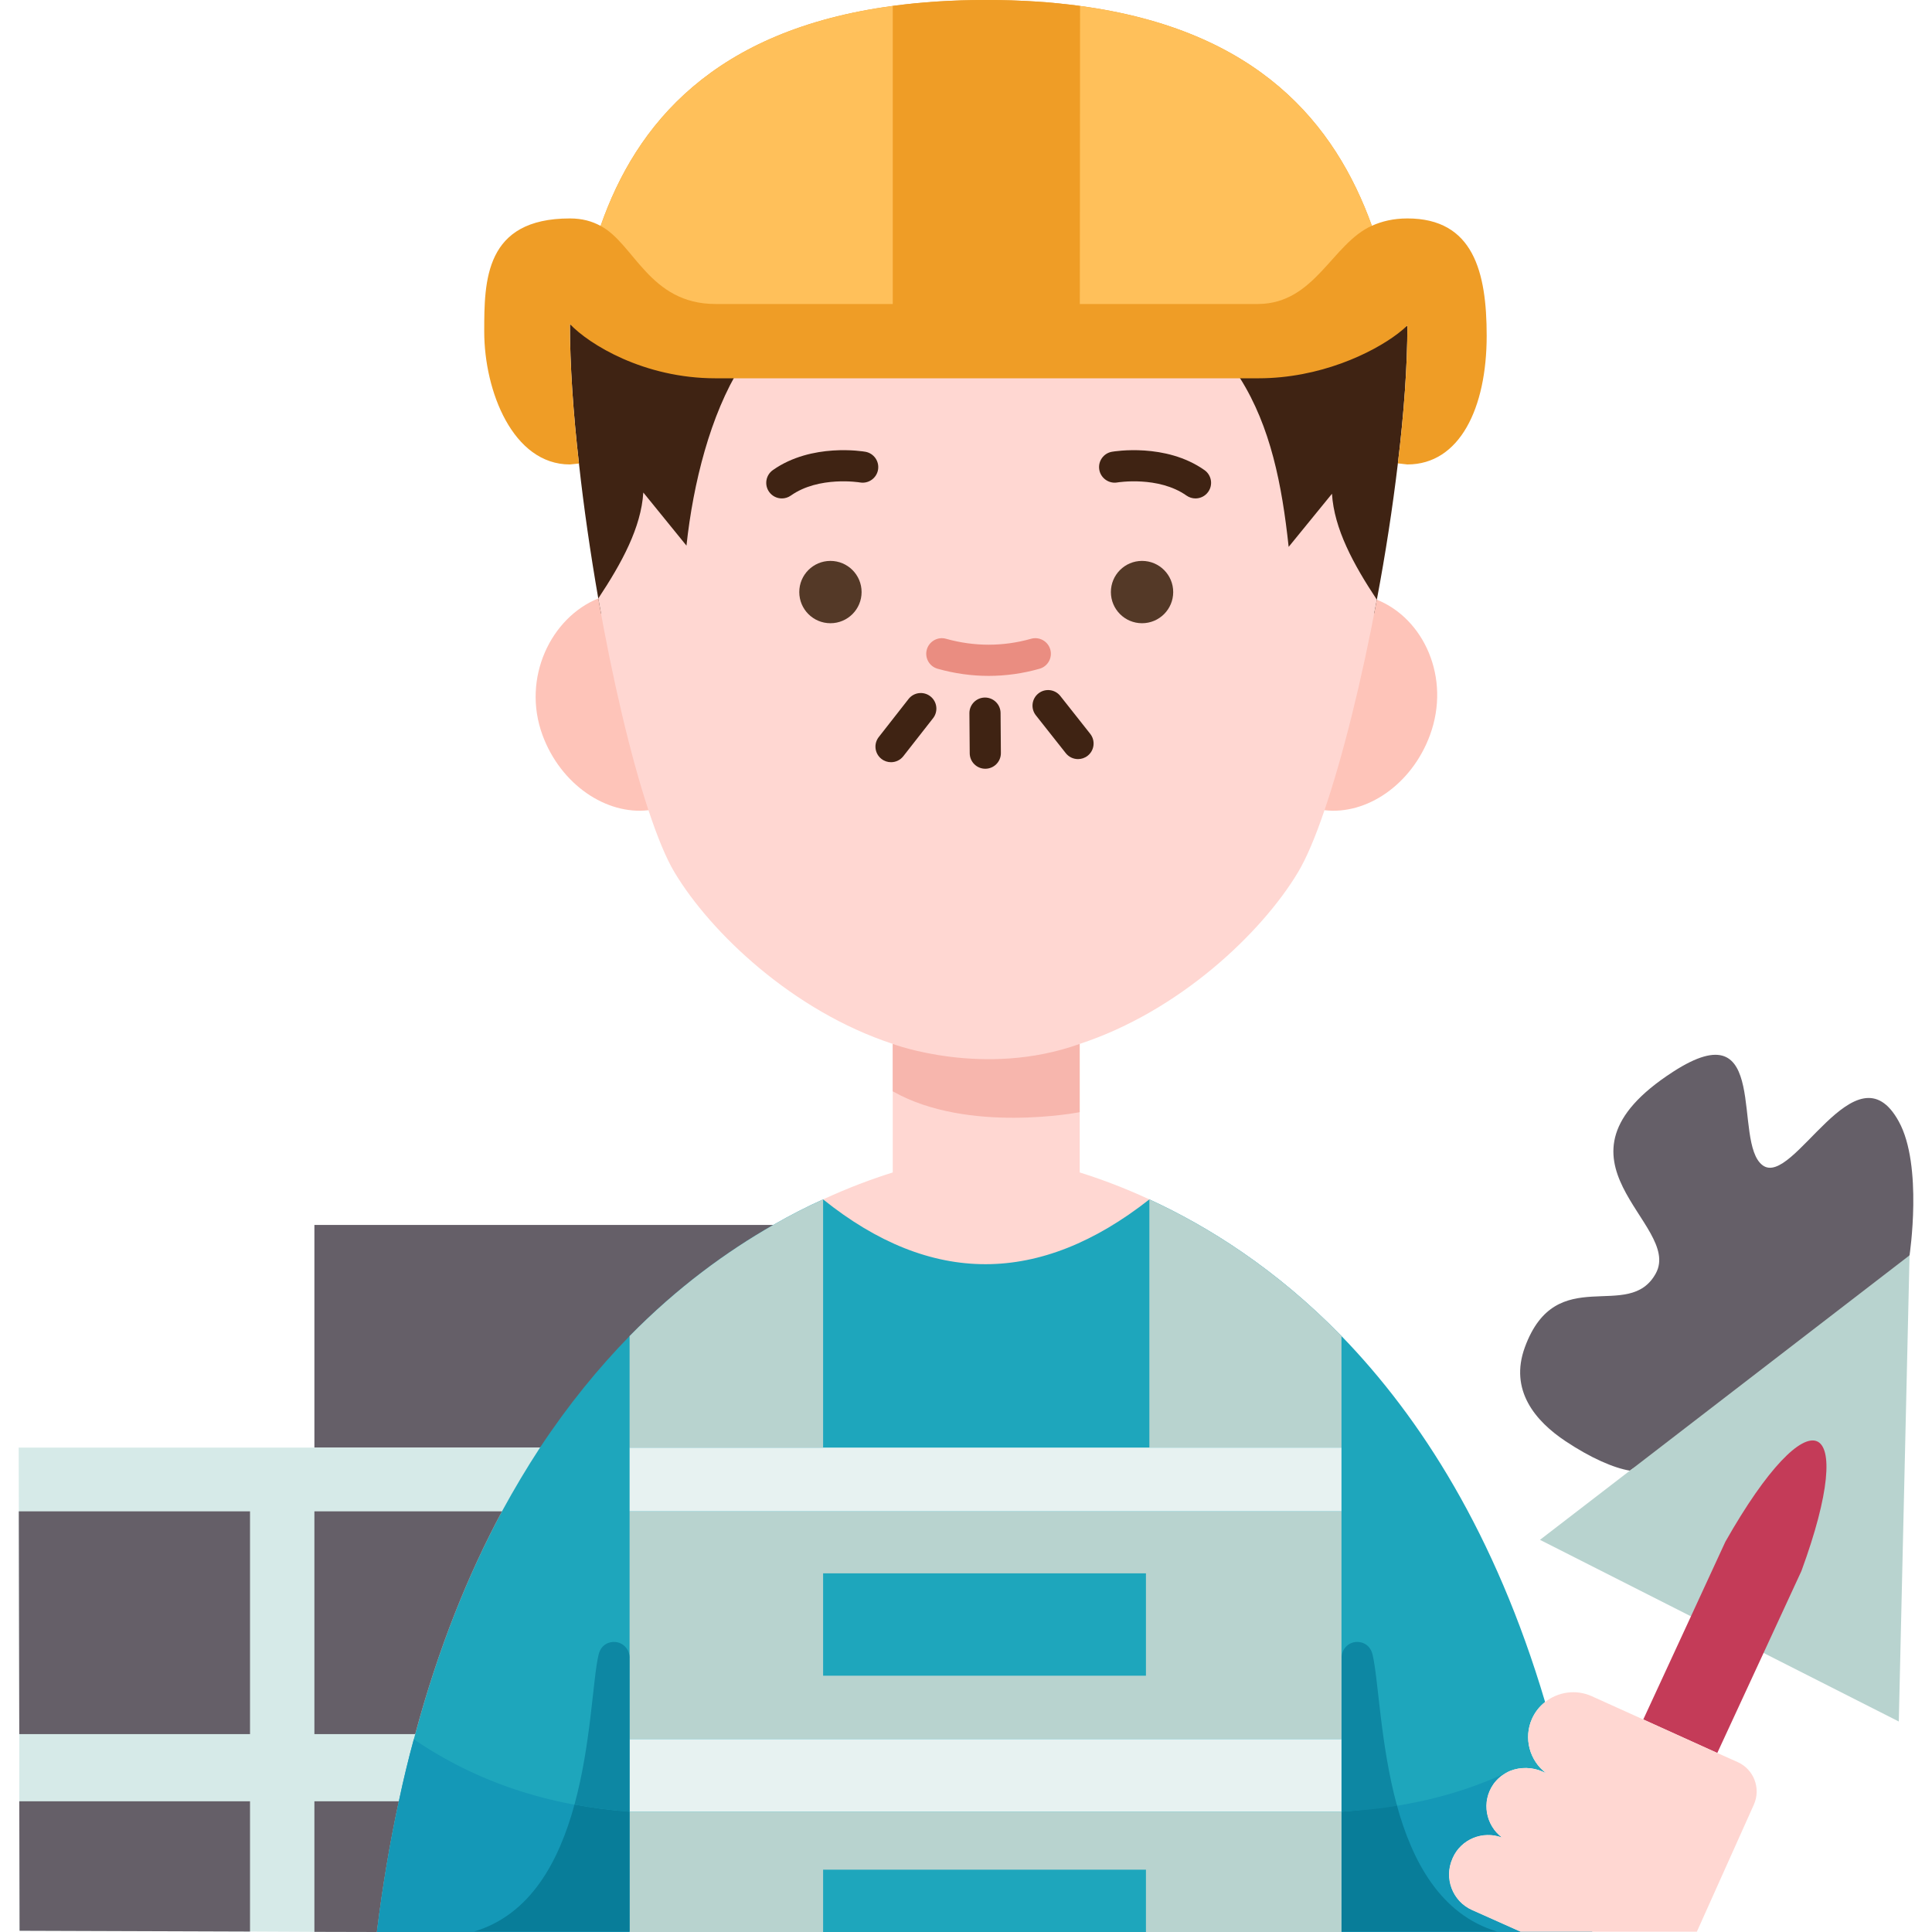
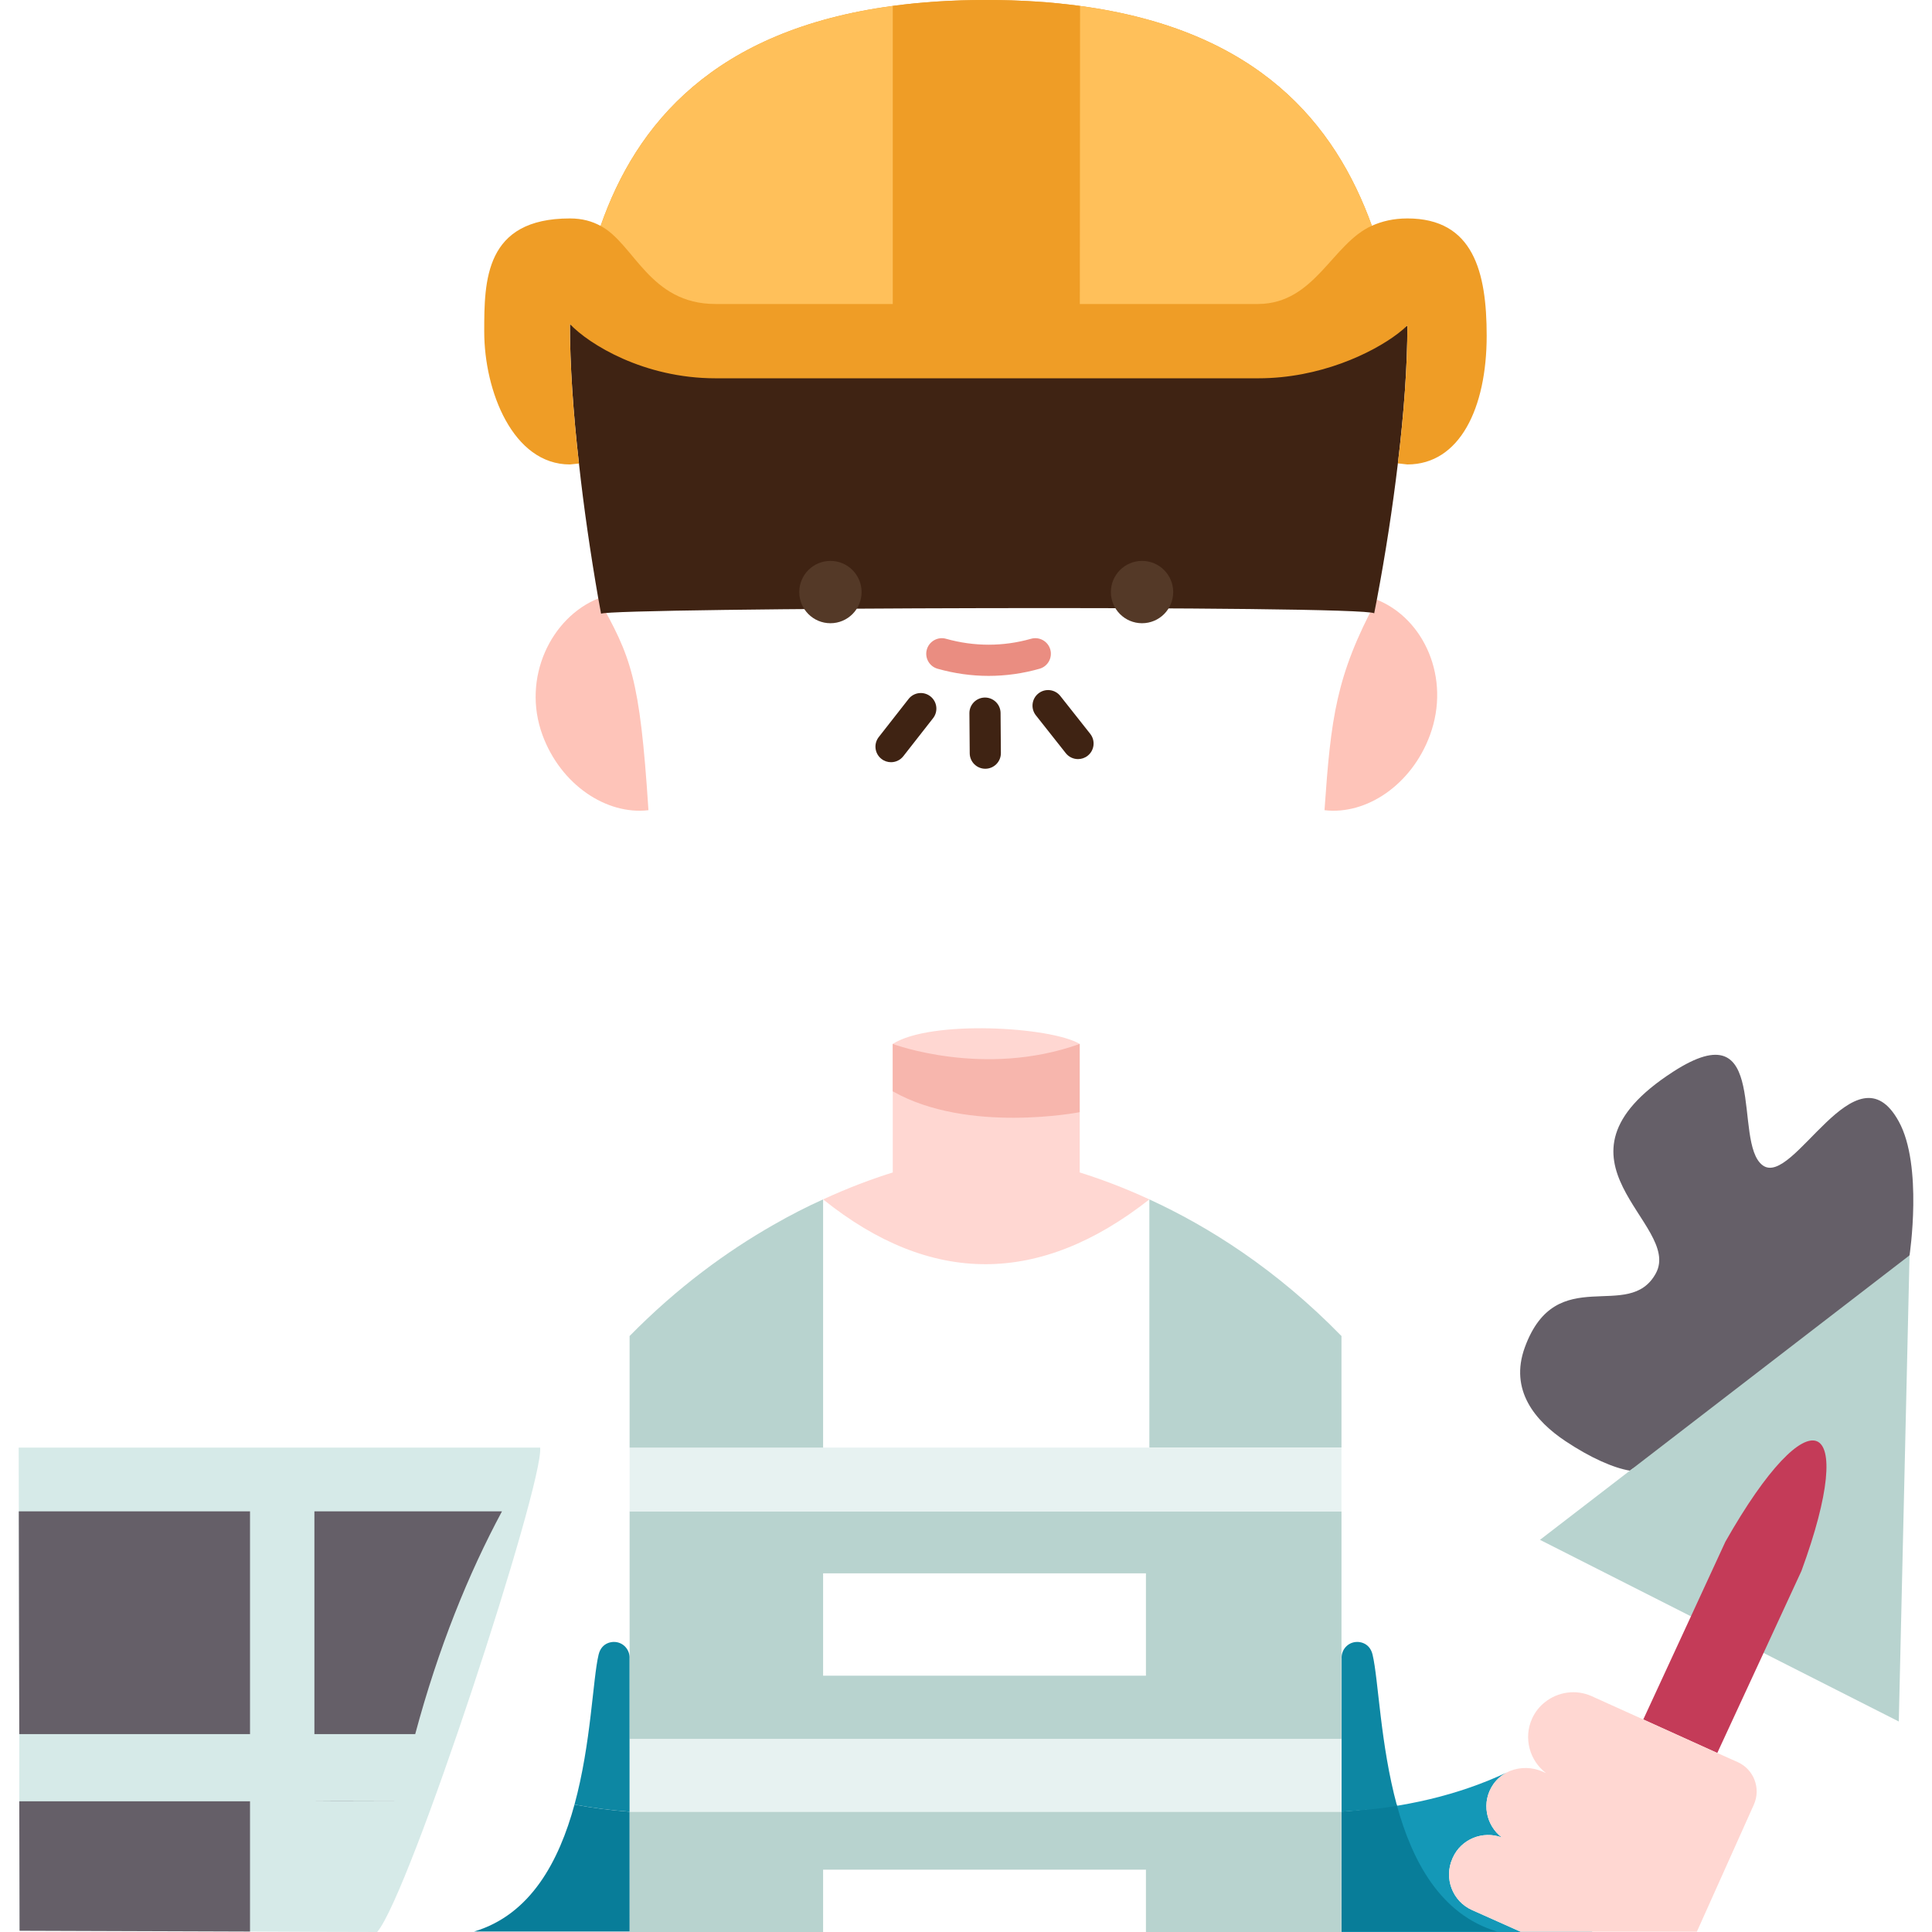
<svg xmlns="http://www.w3.org/2000/svg" id="Flat" height="512" viewBox="0 0 121.602 124" width="512">
  <g>
-     <path d="m18.98 78.62h29.45c-2.504 3.486-11.23 12.04-14.97 14.29h-14.48z" fill="#655f68" />
    <path d="m18.99 92.91h-18.99l.01 4.09.03 14.3v4.31l.02 8.31 14.79.05 4.14.02 4.017.01c2.075-2.362 10.698-28.755 10.463-31.09z" fill="#d6eae8" />
-     <path d="m96.39 123.98-3.11-1.39c-1.26-.56-1.82-2.05-1.26-3.3l.02-.05c.54-1.21 1.93-1.76 3.15-1.31-1.02-.78-1.34-2.27-.54-3.42.24-.34.56-.6.91-.77.06-.03.11-.06.17-.08.65-.26 1.42-.25 2.09.05l.21.09c-1.05-.79-1.46-2.24-.9-3.49.2-.44.49-.8.84-1.07-3.2-10.79-8.01-18.27-13.06-23.48-4.2-4.31-8.57-7.05-12.34-8.78-11.261 1.382-12.984 1.382-20.94 0-1.03.46-2.1 1.01-3.2 1.64-2.96 1.69-6.14 3.99-9.23 7.14-1.97 2.02-3.91 4.38-5.74 7.15-.83 1.27-1.65 2.64-2.44 4.09-2.16 4.02-4.08 8.75-5.57 14.3-.03.11-.09.33-.09.33-.35 1.28-.67 2.61-.96 3.98-.57 2.63-1.04 5.42-1.41 8.39h16.22 12.42 20.72 12.55 16.09c0-.01 0-.01 0-.02z" fill="#1ea6bc" />
    <path d="m87.17 38.49c3.02 1.21 4.76 5.02 3.41 8.69-1.17 3.18-4.07 5.14-6.77 4.82.414-5.936.733-8.62 3.36-13.51z" fill="#fec4b9" />
    <path d="m40.42 52c-2.7.32-5.63-1.64-6.8-4.82-1.35-3.67.56-7.56 3.58-8.77 2.088 3.76 2.662 4.97 3.22 13.59z" fill="#fec4b9" />
    <path d="m37.2 38.41c.058.329.12.653.179.979.68-.391 48.88-.554 49.621-.026.056-.291.115-.58.17-.873.55-2.91 1.01-5.89 1.35-8.75.39-3.21.61-6.26.61-8.85-1.33 1.3-52.52 1.21-53.75-.09 0 2.62.21 5.7.58 8.95.31 2.83.74 5.78 1.24 8.66z" fill="#3f2313" />
-     <path d="m87.17 38.49c-.96 5.13-2.17 10.02-3.36 13.51-.58 1.71-1.16 3.09-1.71 4-2.31 3.85-7.58 8.89-14 11-1.91.63-3.93 1-6 1s-4.09-.37-6-1c-6.42-2.11-11.69-7.15-14-11-.55-.91-1.11-2.29-1.68-4-1.16-3.51-2.31-8.43-3.22-13.59 1.51-2.28 2.75-4.55 2.89-6.8l2.77 3.41c.43-4 1.53-8.389 3.48-11.509h31.373l.681.769c1.96 3.12 2.686 6.82 3.116 10.82l2.78-3.41c.14 2.25 1.37 4.52 2.88 6.8z" fill="#ffd7d2" />
    <path d="m89.13 14.02c-.89 0-1.63.18-2.28.47-2.35-6.52-7.27-12.57-18.74-14.11-1.83-.25-3.83-.38-6.01-.38-2.17 0-4.17.13-6 .38-11.49 1.54-16.48 7.6-18.75 14.12-.55-.3-1.18-.48-1.97-.48-5.47 0-5.5 3.99-5.5 7.26 0 3.82 1.84 8.53 5.5 8.53l.58-.06c-.37-3.25-.58-6.33-.58-8.95 1.23 1.3 4.75 3.48 9.34 3.48h1.62 31.69 1.54c3.929 0 7.283-1.6 8.951-2.871.238-.182.442-.356.609-.519 0 2.59-.22 5.64-.61 8.85l.61.07c3.36 0 5.09-3.62 5.09-8.26 0-4.09-.85-7.53-5.09-7.53z" fill="#ef9d26" />
    <path d="m86.85 14.49c-2.54 1.13-3.65 4.991-7.28 5.021h-11.47l.01-19.131c11.47 1.54 16.39 7.59 18.74 14.11z" fill="#ffc05a" />
    <path d="m68.11.38-.01 19.131h-12v-19.131c1.83-.25 3.83-.38 6-.38 2.18 0 4.18.13 6.01.38z" fill="#ef9d26" />
    <path d="m56.1.38v19.131h-11.38c-4.24 0-5.21-3.871-7.37-5.011 2.27-6.52 7.26-12.58 18.75-14.12z" fill="#ffc05a" />
    <circle cx="72.1" cy="38" fill="#543927" r="2" />
    <circle cx="52.1" cy="38" fill="#543927" r="2" />
    <g fill="#655f68">
-       <path d="m18.98 115.61h5.42c-.57 2.63-1.04 5.42-1.41 8.39l-4.01-.01z" />
+       <path d="m18.98 115.61h5.42l-4.01-.01z" />
      <path d="m14.848 115.61v8.36l-14.79-.05-.02-8.31z" />
      <path d="m18.98 97h12.04c-2.16 4.02-4.08 8.75-5.57 14.3h-6.47z" />
      <path d="m14.848 97v14.3h-14.81l-.03-14.3z" />
    </g>
    <path d="m100.99 123.98v.02h-16.09v-7.72h.04c4-.23 7.52-1.08 10.62-2.54-.35.17-.67.43-.91.77-.8 1.15-.48 2.64.54 3.42-1.22-.45-2.61.1-3.15 1.31l-.02.05c-.56 1.25 0 2.74 1.26 3.3l3.11 1.39z" fill="#1498b7" />
-     <path d="m39.21 123.98v.02h-16.22c.37-2.97.84-5.76 1.41-8.39.29-1.37.61-2.7.96-3.98 3.98 2.72 8.6 4.27 13.85 4.65z" fill="#1498b7" />
    <path d="m84.9 116.28v7.72h-12.55v-4h-20.72v4h-12.42v-.02-7.7h.04z" fill="#b8d3cf" />
    <path d="m84.9 97v14.62h-45.69v-14.62zm-12.55 10.55v-6.57h-20.72v6.57z" fill="#b8d3cf" />
    <path d="m120.67 71.98c1.56 2.83.69 8.59.69 8.59-3.391 5.026-4.708 6.082-9.282 9.603-3.641 3.039-7.258 3.131-8.668 4.217-1.038-.171-2.513-.815-4.128-1.89-1.938-1.29-3.622-3.27-2.612-6.03 2.02-5.52 6.68-1.56 8.41-4.75 1.72-3.19-7.73-7.22 1.1-12.93 6.32-4.09 3.77 4.53 5.75 6 1.97 1.47 5.98-7.85 8.74-2.81z" fill="#655f68" />
    <path d="m107.33 103.74-9.69-4.91 5.77-4.44 17.95-13.82-.69 29.92-8.68-4.4z" fill="#b8d3cf" />
    <path d="m109.54 98.95c5.45-9.61 8.58-8.21 4.88 1.88l-2.43 5.26-2.97 6.42-4.75-2.15 3.06-6.62z" fill="#c43b58" />
    <path d="m95.19 117.93c-1.02-.78-1.34-2.27-.54-3.42.24-.34.56-.6.91-.77.06-.03.11-.06.17-.08.65-.26 1.42-.25 2.09.05l.21.09c-1.05-.79-1.46-2.24-.9-3.49.2-.44.49-.8.84-1.07.82-.65 1.97-.83 2.98-.38l3.32 1.5 4.75 2.15 1.32.59c1.03.47 1.49 1.68 1.03 2.72l-3.66 8.16h-6.72-4.6l-3.11-1.39c-1.26-.56-1.82-2.05-1.26-3.3l.02-.05c.54-1.21 1.93-1.76 3.15-1.31z" fill="#ffd7d2" />
    <path d="m84.91 85.76-.01.01v7.14h-12.33v-15.93c3.77 1.73 8.14 4.47 12.34 8.78z" fill="#b8d3cf" />
    <path d="m84.9 111.62v4.66h-45.65c-.01 0-.03 0-.04 0v-4.66z" fill="#e7f2f1" />
    <path d="m84.9 92.91v4.09h-45.69v-4.09h12.42 20.94z" fill="#e7f2f1" />
    <path d="m68.1 75.25c1.34.42 2.85.98 4.47 1.73-7.02 5.52-14 5.57-20.94 0 1.62-.75 3.13-1.31 4.47-1.73v-8.25c2.443-1.553 10.124-1.106 12 0z" fill="#ffd7d2" />
    <path d="m51.63 76.98v15.93h-12.42v-7.14l-.01-.01c3.09-3.15 6.27-5.45 9.23-7.14 1.1-.63 2.17-1.18 3.2-1.64z" fill="#b8d3cf" />
    <path d="m75.529 31.99c-.199 0-.4-.06-.576-.183-1.803-1.273-4.415-.847-4.442-.842-.533.094-1.061-.271-1.155-.815-.094-.543.269-1.06.812-1.155.139-.024 3.45-.581 5.94 1.178.451.319.559.943.239 1.394-.195.276-.504.423-.818.423z" fill="#3f2313" />
    <path d="m48.981 31.99c-.313 0-.623-.147-.817-.423-.319-.451-.212-1.075.239-1.394 2.492-1.76 5.801-1.202 5.94-1.178.543.096.907.614.812 1.158-.096.543-.617.905-1.156.812-.026-.005-2.639-.432-4.441.842-.176.124-.378.183-.577.183z" fill="#3f2313" />
    <path d="m62.25 43.38c-1.092 0-2.192-.154-3.271-.458-.532-.149-.842-.702-.692-1.233.149-.531.709-.842 1.233-.691 1.814.51 3.682.504 5.456 0 .531-.15 1.084.156 1.235.688.151.531-.157 1.084-.688 1.235-1.069.305-2.171.459-3.273.459z" fill="#ea8d81" />
    <path d="m62.04 49.34c-.549 0-.996-.443-1-.992l-.02-2.57c-.004-.552.44-1.003.992-1.008h.008c.549 0 .996.443 1 .992l.02 2.57c.004.552-.44 1.003-.992 1.008-.003 0-.006 0-.008 0z" fill="#3f2313" />
    <path d="m67.991 48.72c-.296 0-.588-.13-.786-.38l-1.92-2.43c-.342-.434-.269-1.063.165-1.405.435-.343 1.063-.267 1.405.165l1.92 2.43c.342.434.269 1.063-.165 1.405-.183.145-.402.215-.619.215z" fill="#3f2313" />
    <path d="m55.989 48.92c-.216 0-.433-.069-.615-.212-.436-.341-.512-.969-.171-1.404l1.91-2.44c.34-.436.969-.511 1.403-.171.436.341.512.969.171 1.404l-1.91 2.44c-.197.251-.491.383-.788.383z" fill="#3f2313" />
    <path d="m56.098 67.002s5.862 2.202 12 0v4.38s-7.17 1.404-12-1.34z" fill="#f7b6ad" />
    <path d="m38.209 105.383s-.782-.043-.988.813c-.378 1.572-.477 5.703-1.548 9.625 1.146.213 2.322.37 3.535.458l-.003-9.822c.039-.577-.412-1.074-.996-1.074z" fill="#0d87a3" />
    <path d="m35.673 115.822c-.988 3.621-2.805 7.063-6.443 8.148h9.979l-.002-7.69c-1.212-.088-2.388-.246-3.534-.458z" fill="#087d99" />
    <path d="m88.443 115.822c.988 3.621 2.805 7.063 6.443 8.148h-9.979l.002-7.69c1.212-.088 2.388-.246 3.534-.458z" fill="#087d99" />
    <path d="m85.907 105.383s.782-.043.988.813c.378 1.572.498 5.779 1.569 9.701-1.146.213-2.343.294-3.556.382l.003-9.822c-.04-.577.411-1.074.996-1.074z" fill="#0d87a3" />
  </g>
</svg>